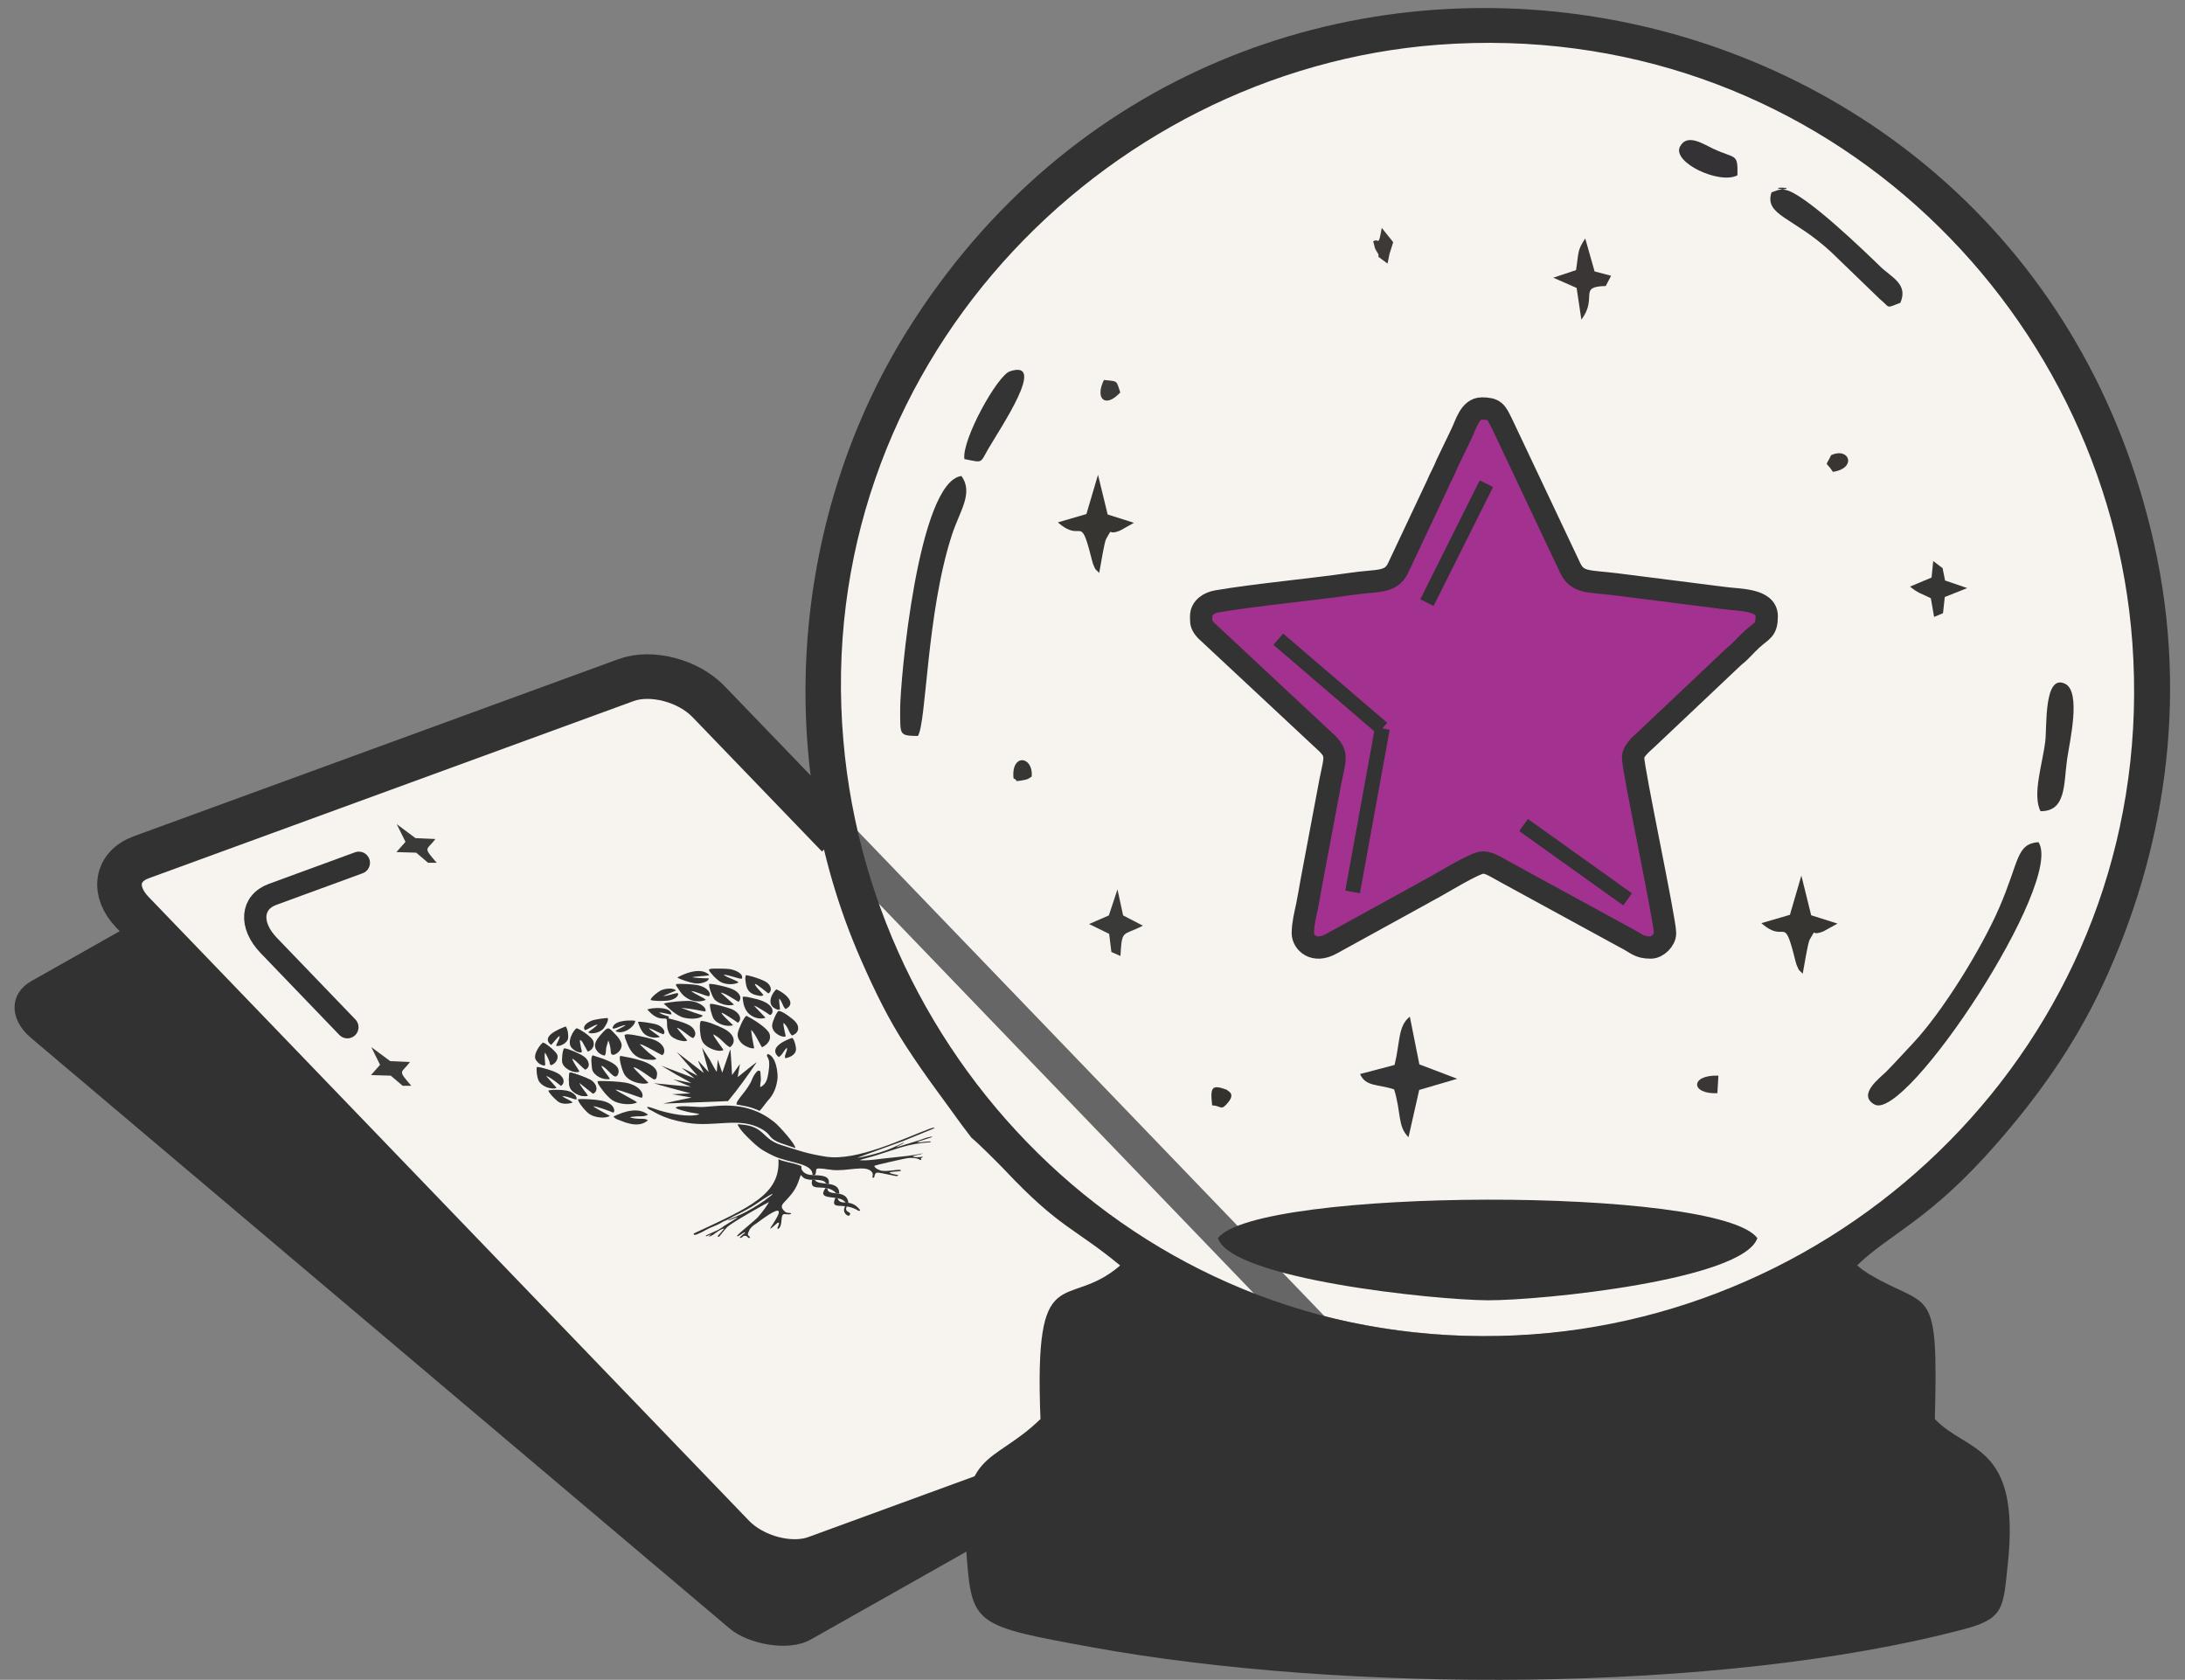
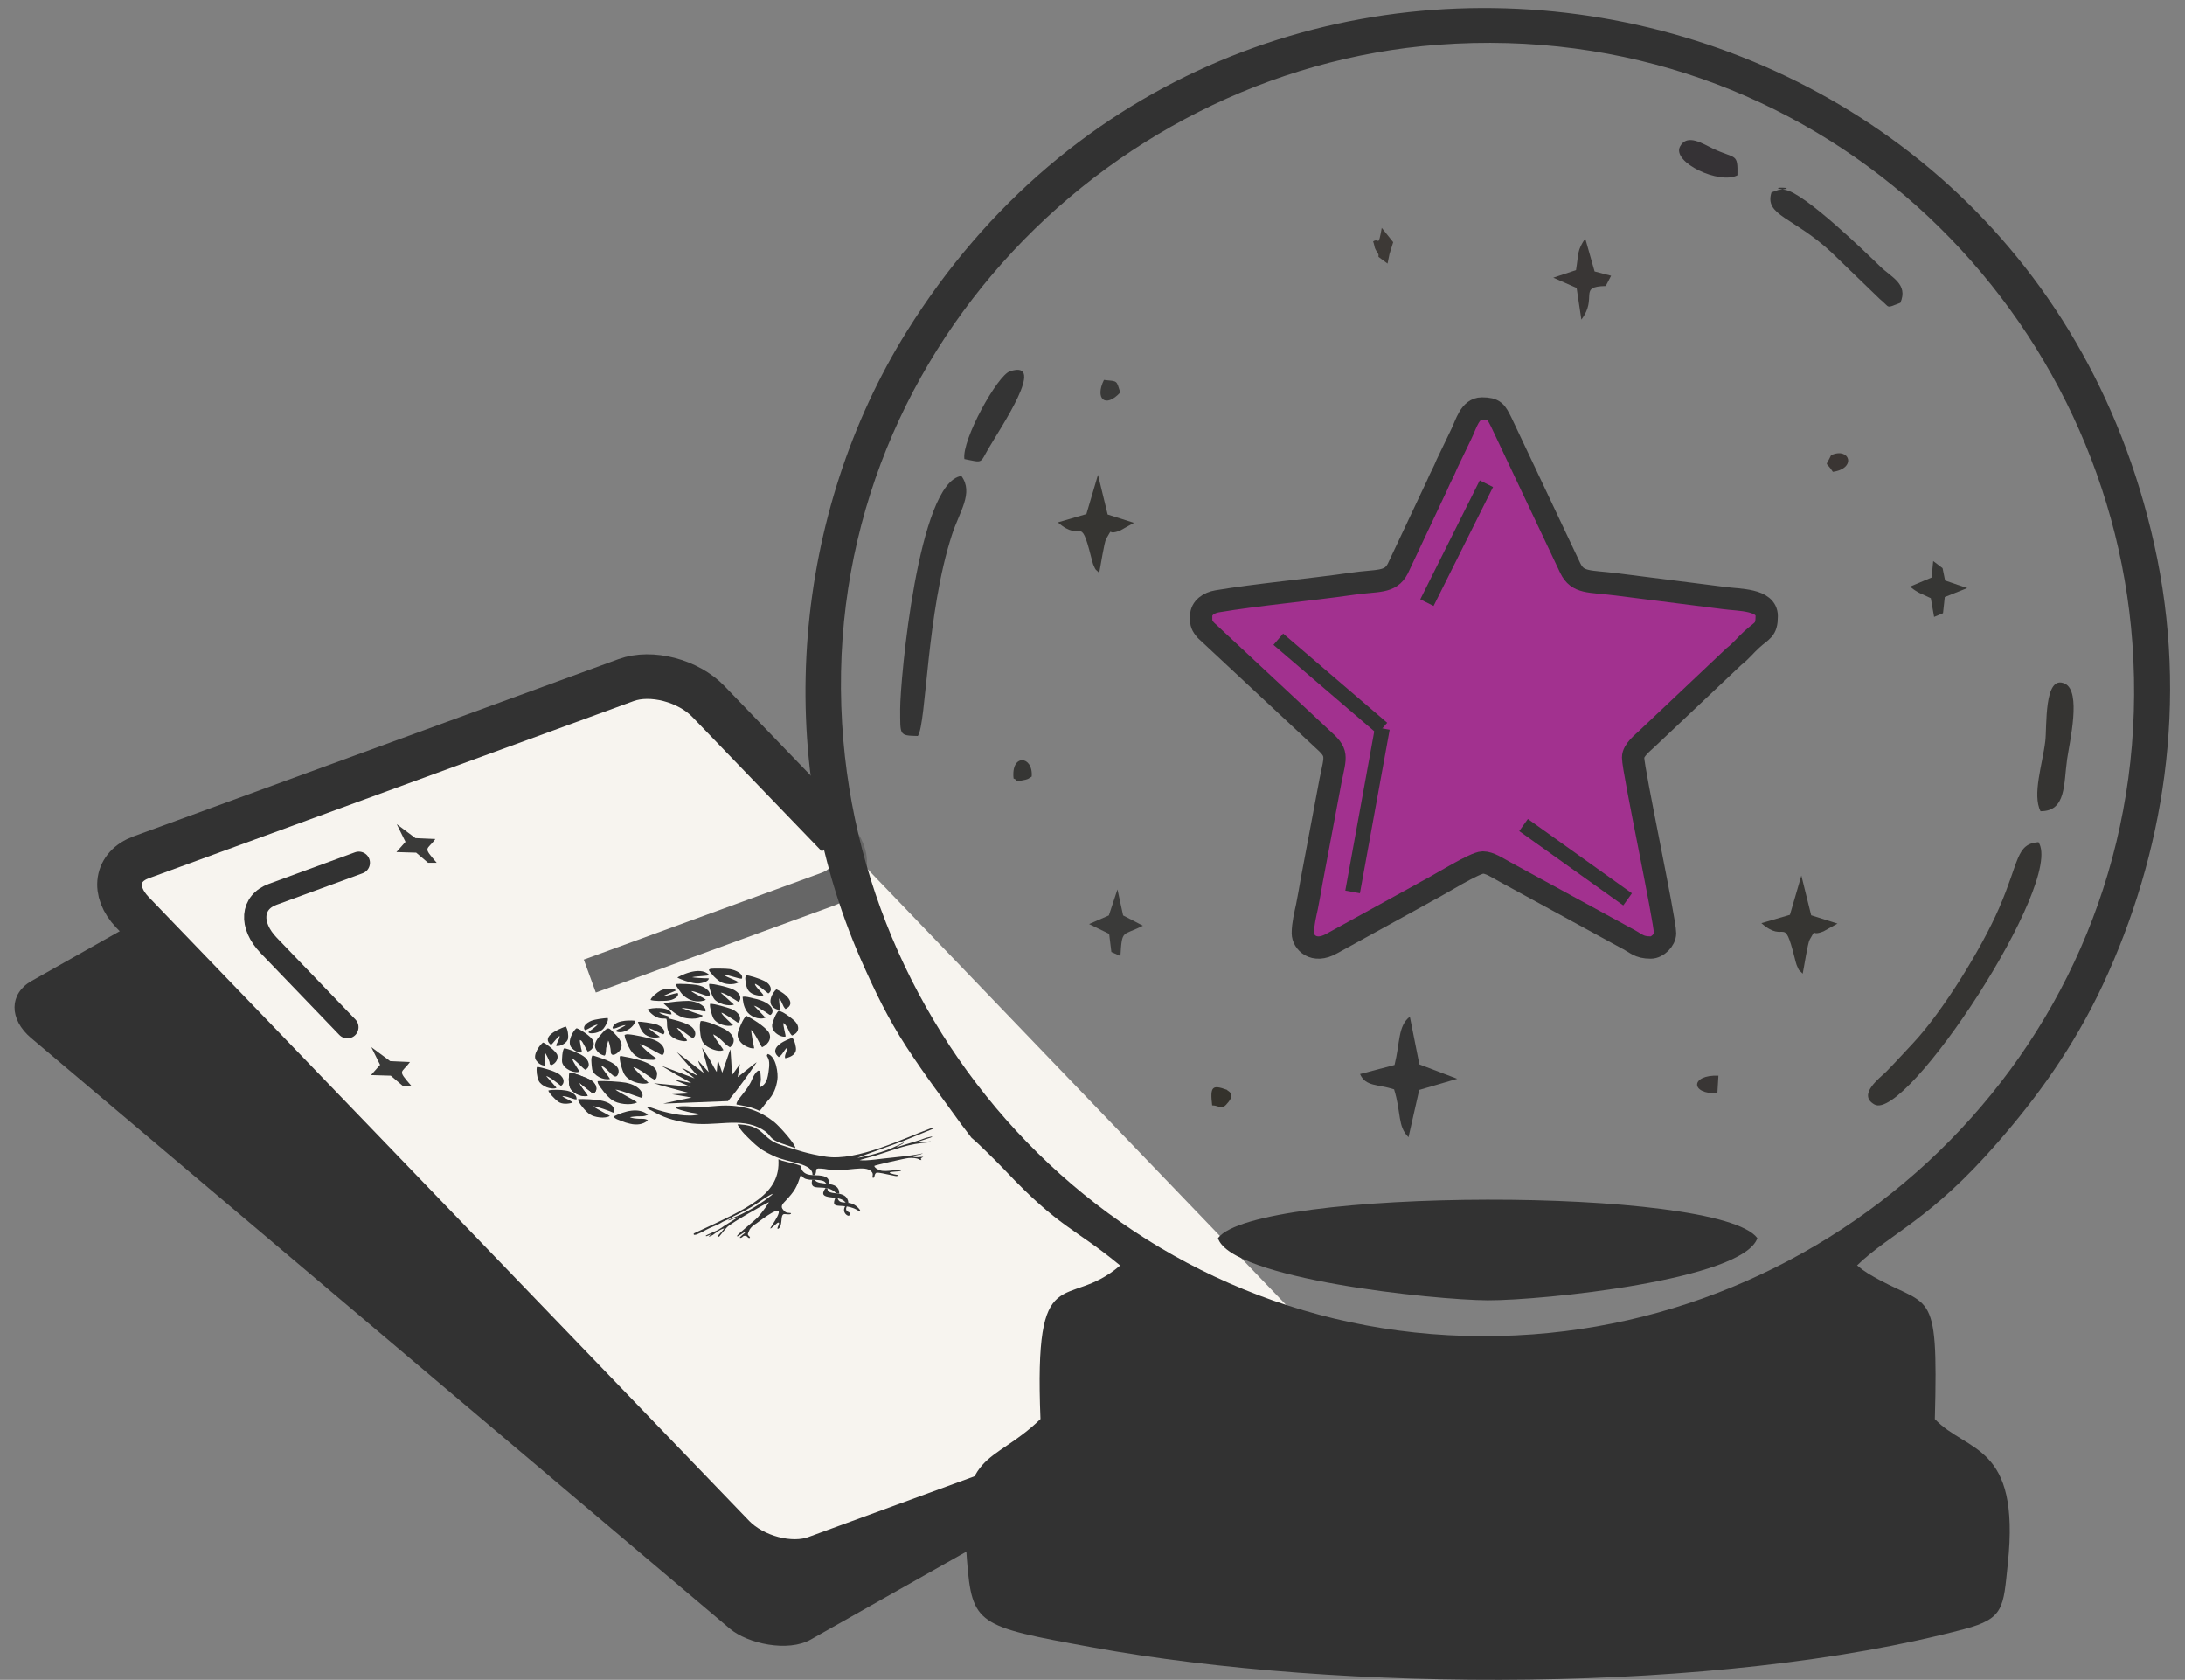
<svg xmlns="http://www.w3.org/2000/svg" xml:space="preserve" width="147px" height="113px" version="1.1" style="shape-rendering:geometricPrecision; text-rendering:geometricPrecision; image-rendering:optimizeQuality; fill-rule:evenodd; clip-rule:evenodd" viewBox="0 0 147 113">
  <rect x="0" y="0" width="147" height="113" fill="#808080" stroke="none" />
  <defs>
    <style type="text/css">
   
    .str5 {stroke:#333333;stroke-miterlimit:22.926}
    .str0 {stroke:#323232;stroke-width:2;stroke-miterlimit:22.926}
    .str2 {stroke:#666666;stroke-width:2.36;stroke-miterlimit:22.926}
    .str3 {stroke:#323232;stroke-width:3;stroke-miterlimit:22.926}
    .str4 {stroke:#333333;stroke-width:1.5;stroke-miterlimit:22.926}
    .str1 {stroke:#323232;stroke-width:1.5;stroke-linecap:round;stroke-miterlimit:22.926}
    .fil2 {fill:none}
    .fil0 {fill:#323232}
    .fil16 {fill:#333333}
    .fil14 {fill:#34322C}
    .fil6 {fill:#343434}
    .fil10 {fill:#353235}
    .fil7 {fill:#353432}
    .fil8 {fill:#353535}
    .fil9 {fill:#363532}
    .fil12 {fill:#363634}
    .fil11 {fill:#393635}
    .fil15 {fill:#3A3533}
    .fil3 {fill:#3A3A39}
    .fil13 {fill:#3D3936}
    .fil4 {fill:#9C9995}
    .fil17 {fill:#A2318F}
    .fil1 {fill:#F7F4EF}
    .fil5 {fill:#F7F4EF}
   
  </style>
  </defs>
  <g id="Layer_x0020_1">
    <g id="_2631108676048">
      <rect class="fil0 str0" transform="matrix(0.085 -0.048 0.084 0.071 -0.448 67.56)" width="394.13" height="622.01" rx="31.24" ry="31.24" />
      <rect class="fil1" transform="matrix(0.098 -0.036 0.073 0.076 6.43 58.794)" width="394.13" height="622.01" rx="31.24" ry="31.24" />
      <path class="fil2 str1" d="M23.37 69.1l-5.29 -5.5c-1.31,-1.36 -1.19,-2.91 0.27,-3.44l5.79 -2.12 -5.79 2.12 5.79 -2.12" />
      <path class="fil3" d="M27.09 73.04l0.58 0c-0.97,-1.12 -0.66,-0.81 -0.09,-1.6l-1.33 -0.06 -1.27 -0.94 0.59 1.19 -0.61 0.69 1.33 0.04 0.8 0.68z" />
      <path class="fil3" d="M28.8 58.04l0.58 0c-0.97,-1.12 -0.66,-0.81 -0.09,-1.6l-1.34 -0.06 -1.26 -0.94 0.59 1.19 -0.61 0.69 1.33 0.04 0.8 0.68z" />
    </g>
    <g id="_2631108682448">
-       <polygon class="fil4" points="74.19,71.38 73.23,71.04 " />
-       <ellipse class="fil5" cx="100" cy="46.19" rx="44.5" ry="43.69" />
      <path class="fil6" d="M64.88 30.88c1.26,0.25 1.04,0.31 1.6,-0.67 0.82,-1.42 4,-6.08 1.46,-5.23 -0.84,0.28 -3.24,4.6 -3.06,5.9z" />
      <path class="fil6" d="M60.56 47.69c0.01,1.79 -0.09,1.79 1.19,1.82 0.58,-0.85 0.58,-8.27 2.29,-13.52 0.51,-1.59 1.48,-2.82 0.64,-3.97 -2.91,0.39 -4.12,13.74 -4.12,15.67z" />
-       <path class="fil2 str2" d="M56.27 56.12l31.98 33.23c1.37,1.41 1.1,3.08 -0.59,3.7l-16 5.84" />
+       <path class="fil2 str2" d="M56.27 56.12c1.37,1.41 1.1,3.08 -0.59,3.7l-16 5.84" />
      <path class="fil0" d="M56.74 49.82c-2.17,-25.02 17.38,-45.11 40.02,-46.81 25.22,-1.88 45.04,17.38 46.7,40.25 1.8,24.93 -17.33,44.8 -40.32,46.5 -24.91,1.84 -44.44,-17.24 -46.4,-39.94zm7.96 25.85l0.66 0.87c0.4,0.31 1.77,1.68 2.21,2.14 3.76,3.99 4.67,3.87 7.79,6.45 -3.64,3.14 -5.8,-0.69 -5.36,10.33 -3.3,3.2 -5.53,1.96 -4.95,9.44 0.35,4.41 0.67,4.5 8.41,5.91 16.71,3.05 42.16,3.16 58.69,-1.22 2.7,-0.71 2.62,-1.45 2.93,-4.39 0.86,-8.13 -2.75,-7.46 -4.91,-9.74 0.25,-9.33 -0.34,-7.29 -4.47,-9.78 -0.08,-0.05 -0.32,-0.21 -0.39,-0.26l-0.37 -0.3c2.31,-2.22 4.91,-3.03 9.47,-8.28 2.58,-2.96 5.08,-6.36 7.06,-10.59 4.09,-8.76 5.82,-19.04 3.46,-29.63 -8.98,-40.34 -62.11,-49.31 -83.92,-14.33 -7.56,12.13 -9.2,28.38 -3.07,42.31 0.95,2.15 1.82,3.94 3.02,5.79 1.37,2.1 2.35,3.34 3.74,5.28z" />
      <path class="fil0" d="M81.94 83.29c0.88,2.75 14.56,4.16 18.15,4.18 3.68,0.01 17.18,-1.37 18.14,-4.18 -2.6,-3.51 -33.74,-3.39 -36.29,0z" />
      <path class="fil7" d="M137.14 56.65c-1.52,0.13 -1.27,1.27 -2.65,4.44 -1.2,2.76 -3.82,7 -5.81,9.11 -0.68,0.72 -1.1,1.2 -1.78,1.89 -0.42,0.42 -1.97,1.55 -0.79,2.21 2.13,1.19 12.81,-15 11.03,-17.65z" />
      <path class="fil6" d="M119.18 12.94c-0.5,1.56 1.47,1.65 4.03,4.03l3.26 3.15c0.74,0.6 0.35,0.64 1.38,0.25 0.55,-1.26 -0.6,-1.71 -1.35,-2.44 -0.91,-0.88 -5.12,-4.98 -6.41,-5.16 -1.53,-0.22 1.25,-0.17 -0.46,0.01l-0.45 0.16z" />
      <path class="fil7" d="M137.28 54.57c1.74,0.01 1.55,-1.83 1.79,-3.51 0.17,-1.17 0.97,-4.55 -0.15,-5.07 -1.43,-0.67 -1.2,2.94 -1.32,3.87 -0.18,1.53 -0.89,3.59 -0.32,4.71z" />
      <path class="fil8" d="M93.82 71.64l-2.32 0.61c0.38,0.86 1.18,0.67 2.29,1.03 0.49,1.57 0.22,2.48 0.97,3.22l0.72 -3.18 2.56 -0.75 -2.55 -0.97 -0.64 -3.21c-0.81,0.63 -0.65,1.74 -1.03,3.25z" />
      <path class="fil9" d="M73.09 34.58l-1.92 0.56c1.65,1.45 1.48,-0.67 2.24,2.34 0.03,0.1 0.1,0.39 0.13,0.47 0.21,0.5 0.15,0.3 0.41,0.59 0.09,-0.43 0.34,-2.07 0.47,-2.29 0.54,-0.9 -0.03,-0.17 0.94,-0.56l0.93 -0.52 -1.77 -0.56 -0.65 -2.67 -0.78 2.64z" />
      <path class="fil10" d="M116.89 11.79c0.03,-1.52 -0.11,-1.07 -1.64,-1.79 -0.68,-0.32 -1.74,-1.04 -2.22,-0.15 -0.58,1.07 2.67,2.59 3.86,1.94z" />
      <path class="fil11" d="M108.03 19.24l0.36 -0.69 -1.11 -0.29 -0.63 -2.22c-0.55,0.83 -0.43,0.93 -0.62,2.13l-1.53 0.51 1.57 0.69 0.32 2.13c1.13,-1.49 -0.26,-2.22 1.64,-2.26z" />
      <path class="fil3" d="M74.77 64.04l0.61 0.27c0.11,-1.85 0.13,-1.32 1.51,-2.04l-1.33 -0.69 -0.38 -1.75 -0.58 1.75 -1.33 0.58 1.35 0.66 0.15 1.22z" />
      <path class="fil12" d="M130.12 41.5l0.6 -0.25 0.12 -1.09 1.51 -0.6 -1.49 -0.51 -0.17 -0.83 -0.63 -0.48 -0.11 1.11 -1.45 0.61c0.21,0.15 0.19,0.18 0.6,0.41 0.15,0.08 0.59,0.26 0.8,0.37l0.22 1.26z" />
      <path class="fil13" d="M92.38 16.24c0.16,0.46 0.01,0.33 0.36,0.87l0 0.17 0.61 0.45 0.13 -0.64 0.25 -0.8 -0.77 -0.96c-0.25,1.39 -0.17,0.63 -0.58,0.91z" />
      <path class="fil14" d="M81.55 74.36c0.64,0.02 0.57,0.42 1.09,-0.22 0.49,-0.61 -0.06,-0.74 -0.1,-0.83 -0.99,-0.36 -1.14,-0.22 -0.99,1.05z" />
      <path class="fil3" d="M75.37 26.4c-0.28,-0.83 -0.14,-0.74 -1.1,-0.84 -0.62,1.25 0.08,1.94 1.1,0.84z" />
      <path class="fil12" d="M68.19 52.37c0.37,0.12 -0.07,0.23 0.51,0.14 0.53,-0.09 0.44,-0.11 0.71,-0.27 0.11,-1.42 -1.41,-1.56 -1.22,0.13z" />
      <path class="fil11" d="M115.54 73.54l0.07 -1.18c-1.9,-0.08 -1.9,1.26 -0.07,1.18z" />
      <path class="fil15" d="M123.19 30.62c-0.41,0.88 -0.39,0.32 0.12,1.12 1.62,-0.23 1.13,-1.69 -0.12,-1.12z" />
      <path class="fil9" d="M120.42 61.54l-1.92 0.56c1.65,1.45 1.48,-0.67 2.24,2.34 0.02,0.1 0.1,0.39 0.13,0.47 0.21,0.5 0.15,0.3 0.41,0.59 0.09,-0.43 0.34,-2.07 0.47,-2.29 0.54,-0.9 -0.03,-0.17 0.93,-0.56l0.94 -0.52 -1.77 -0.56 -0.66 -2.67 -0.77 2.64z" />
    </g>
    <g id="_2629918222256">
      <path class="fil16" d="M50.74 70.52l-0.12 -0.63c-0.03,-0.2 -0.08,-0.44 -0.08,-0.61 0.29,0.28 0.59,1 0.73,1.17 0.51,-0.24 0.67,-0.7 0.42,-1.05 -0.27,-0.37 -1.07,-0.87 -1.48,-1.07 -0.19,0.13 -0.54,0.95 -0.57,1.15 -0.04,0.21 0,0.4 0.21,0.65 0.12,0.13 0.23,0.2 0.4,0.28 0.15,0.07 0.32,0.13 0.49,0.11l0 0z" />
      <path class="fil16" d="M42.86 74.16c-0.09,-0.11 -1.19,-0.66 -1.46,-0.86 0.28,-0.01 1.58,0.52 1.77,0.55 0.19,-0.16 -0.03,-0.82 -1.08,-1.02 -0.37,-0.07 -1.5,-0.14 -1.89,-0.1l0.03 0.15c0.17,0.32 0.6,0.87 0.95,1.12 0.36,0.26 1.23,0.39 1.68,0.16l0 0z" />
      <path class="fil16" d="M43.63 72.84c-0.21,-0.22 -0.91,-0.86 -1.02,-1.05 0.33,0.04 1.07,0.66 1.4,0.83 0.03,-0.01 0.03,0 0.08,-0.03 0.05,-0.03 0.04,-0.02 0.06,-0.06 0.02,-0.03 0.04,-0.11 0.04,-0.15 0.19,-0.8 -1.27,-1.14 -2.23,-1.31 -0.14,-0.03 -0.13,-0.03 -0.24,-0.03 -0.11,0.17 0.17,1.05 0.28,1.22 0.15,0.26 0.45,0.45 0.74,0.54 0.2,0.07 0.65,0.16 0.89,0.04l0 0z" />
      <path class="fil16" d="M44.17 71.23c-0.19,-0.18 -0.39,-0.29 -0.58,-0.46 -0.19,-0.17 -0.37,-0.35 -0.55,-0.52 0.19,-0.04 1.26,0.63 1.52,0.73 0.24,-0.16 0.24,-0.79 -0.72,-1.09 -0.29,-0.09 -1.2,-0.29 -1.55,-0.31 -0.14,-0.01 -0.15,0 -0.27,0.04 0.02,0.09 0.02,0.19 0.06,0.28 0.04,0.11 0.08,0.2 0.12,0.3 0.23,0.56 0.56,1.08 1.51,1.09 0.21,0 0.25,0.04 0.46,-0.06l0 0z" />
      <path class="fil16" d="M44.83 68.53c0.05,0.09 0.05,0.36 0.05,0.46 0.01,0.19 0.05,0.31 0.13,0.5 0.09,0.21 0.28,0.34 0.53,0.44 0.13,0.05 0.39,0.11 0.51,0.11 0.21,0 0.17,-0.07 0.17,-0.07l-0.68 -0.82c0.17,-0.04 0.78,0.56 1.07,0.68 0.29,-0.14 0.22,-0.66 -0.33,-0.91 -0.47,-0.22 -0.89,-0.3 -1.32,-0.42 0.01,-0.03 0.06,-0.05 0.04,-0.12 -0.16,-0.05 -0.51,-0.15 -0.66,-0.26 0.29,-0.03 0.64,0.15 0.84,0.11 -0.05,-0.55 -1.37,-0.45 -1.63,-0.32 0.66,0.74 0.97,0.57 1.28,0.62l0 0z" />
      <path class="fil16" d="M47.27 68.34c-0.01,-0.04 0.02,-0.01 -0.04,-0.05l-0.28 -0.09c-0.4,-0.12 -0.83,-0.31 -1.1,-0.39 0.12,-0.02 0.97,0.11 1.18,0.16 0.08,0.01 0.11,0.02 0.19,0.04l0.24 0.03 0.01 -0.11c-0.07,-0.32 -0.69,-0.6 -1.16,-0.6 -0.41,0 -1.24,0.06 -1.66,0.18 0.35,0.32 0.77,0.73 1.23,0.91 0.31,0.12 1.09,0.19 1.39,-0.08z" />
      <path class="fil16" d="M40.68 71.01c0.1,-0.09 0.08,-0.38 0.1,-0.51l0.14 -0.5c0.08,0.11 0.17,0.56 0.17,0.71 0,0.09 0,0.15 0.07,0.22 0.19,0.15 0.83,-0.34 0.62,-0.81 -0.08,-0.19 -0.18,-0.34 -0.38,-0.54 -0.5,-0.52 -0.46,-0.57 -1.04,0.09 -0.23,0.27 -0.45,0.61 -0.26,0.93 0.12,0.2 0.31,0.36 0.58,0.41l0 0z" />
      <path class="fil16" d="M52.85 69.73c0.03,-0.09 -0.2,-0.79 -0.13,-0.92 0.36,0.34 0.29,0.57 0.56,0.85 0.48,-0.17 0.57,-0.61 0.16,-1 -0.18,-0.17 -0.78,-0.64 -1.06,-0.66 -0.17,0.14 -0.4,0.72 -0.43,0.93 -0.02,0.15 0.02,0.33 0.19,0.51 0.18,0.18 0.48,0.34 0.71,0.29l0 0z" />
      <path class="fil16" d="M41.03 75.07c-0.07,-0.05 -0.4,-0.22 -0.54,-0.3 -0.2,-0.11 -0.39,-0.21 -0.58,-0.35 0.22,-0.01 1.16,0.34 1.35,0.43 0.08,-0.08 0.08,-0.13 0.05,-0.24 -0.09,-0.32 -0.46,-0.5 -0.9,-0.58 -0.31,-0.06 -1.2,-0.13 -1.53,-0.08 0.01,0.21 0.54,0.85 0.8,1.01 0.32,0.21 1.02,0.31 1.35,0.11l0 0z" />
      <path class="fil16" d="M39.54 73.71c-0.1,-0.19 -0.57,-0.71 -0.56,-0.87l0.92 0.73c0.38,-0.19 0.24,-0.7 -0.2,-0.94 -0.26,-0.13 -1.1,-0.47 -1.37,-0.48 -0.08,0.22 -0.08,0.69 0,0.96 0.12,0.41 0.82,0.73 1.21,0.6l0 0z" />
      <path class="fil16" d="M38.98 72.09c-0.02,-0.1 -0.46,-0.67 -0.48,-0.88 0.33,0.19 0.55,0.51 0.87,0.75 0.39,-0.17 0.28,-0.66 -0.13,-0.92 -0.22,-0.15 -1.02,-0.51 -1.28,-0.52 -0.13,0.09 -0.17,0.81 -0.14,0.94 0.11,0.47 0.85,0.77 1.16,0.63l0 0z" />
      <path class="fil16" d="M51.5 68.46l-0.78 -0.81c0.19,0.05 0.37,0.18 0.54,0.28 0.08,0.05 0.17,0.1 0.26,0.16l0.2 0.14c0.09,0.05 0.02,0.02 0.1,0.05 0.29,-0.13 0.31,-0.83 -1.13,-1.12 -0.28,-0.06 -0.52,-0.15 -0.73,-0.1 0.03,0.3 0.05,0.6 0.26,0.94 0.22,0.36 0.81,0.64 1.28,0.46l0 0z" />
      <path class="fil16" d="M49.38 67.58l-0.89 -0.8c0.22,-0.02 0.96,0.48 1.18,0.61 0.23,-0.14 0.24,-0.62 -0.52,-0.9 -0.26,-0.1 -1.18,-0.33 -1.44,-0.3 -0.03,0.21 0.16,0.75 0.33,1 0.24,0.34 1,0.53 1.34,0.39l0 0z" />
      <path class="fil16" d="M49.32 68.97c-0.16,-0.18 -0.79,-0.72 -0.78,-0.85 0.21,0.07 0.92,0.54 1.1,0.68 0.32,-0.23 0.12,-0.71 -0.45,-0.93 -0.24,-0.09 -1.18,-0.37 -1.42,-0.34 -0.04,0.2 0.1,0.73 0.23,0.98 0.23,0.39 0.92,0.59 1.32,0.46l0 0z" />
      <path class="fil16" d="M41.04 72.58c-0.14,-0.24 -0.53,-0.67 -0.59,-0.89 0.49,0.17 0.9,1.09 1.13,0.57 0.3,-0.71 -1.04,-1.04 -1.71,-1.27 -0.1,0.1 -0.09,0.32 -0.08,0.46 0.01,0.16 0.02,0.32 0.05,0.49 0.09,0.41 0.75,0.75 1.2,0.64l0 0z" />
      <path class="fil16" d="M47.49 67.26c-0.21,-0.19 -0.7,-0.36 -0.99,-0.59 0.26,0 0.93,0.32 1.19,0.35 0.2,-0.15 -0.05,-0.62 -0.81,-0.76 -0.28,-0.05 -1.11,-0.1 -1.4,-0.06 0,0.01 -0.01,0.01 0,0.02 0.02,0.03 -0.04,0.03 0.08,0.19 0.18,0.25 0.29,0.5 0.64,0.72 0.33,0.23 0.86,0.32 1.29,0.13l0 0z" />
      <path class="fil16" d="M39.12 70.8c0.06,-0.12 -0.03,-0.22 -0.05,-0.42 -0.01,-0.1 -0.08,-0.35 -0.05,-0.42 0.1,0.03 0.14,0.1 0.17,0.15l0.35 0.63c0.42,-0.13 0.48,-0.54 0.34,-0.78 -0.15,-0.25 -0.8,-0.7 -1.08,-0.79 -0.2,0.08 -0.71,0.94 -0.33,1.33 0.16,0.17 0.41,0.32 0.65,0.3l0 0z" />
      <path class="fil16" d="M37.44 73.17l-0.69 -0.78c0.15,-0.01 0.86,0.54 0.99,0.66 0.34,-0.23 0.17,-0.69 -0.32,-0.9 -0.18,-0.09 -0.41,-0.17 -0.62,-0.23 -0.16,-0.04 -0.51,-0.16 -0.68,-0.14 -0.05,0.19 0,0.67 0.12,0.92 0.09,0.19 0.3,0.34 0.54,0.44 0.16,0.06 0.52,0.14 0.66,0.03l0 0z" />
      <path class="fil16" d="M49.69 66.09c-0.13,-0.15 -0.79,-0.33 -1.01,-0.52 0.34,0 0.98,0.28 1.23,0.27 0.13,-0.33 -0.4,-0.58 -0.81,-0.65 -0.26,-0.04 -1.15,-0.04 -1.27,-0.02 -0.22,0.05 -0.15,0.11 0.1,0.4 0.1,0.14 0.38,0.38 0.52,0.47 0.3,0.18 0.87,0.24 1.24,0.05z" />
      <path class="fil16" d="M36.64 71.69c0.06,-0.07 0.04,-0.13 0.03,-0.21 -0.01,-0.16 -0.05,-0.52 -0.01,-0.66 0.06,0.02 0.29,0.53 0.31,0.61 0.05,0.14 -0.06,0.09 0.11,0.23 0.38,-0.15 0.49,-0.5 0.41,-0.71 -0.08,-0.21 -0.7,-0.73 -0.95,-0.82 -0.15,0.07 -0.75,0.83 -0.47,1.2 0.15,0.21 0.32,0.32 0.57,0.36l0 0z" />
      <path class="fil16" d="M52.47 67.91c0.02,-0.08 -0.07,-0.5 -0.05,-0.74 0.22,0.22 0.21,0.5 0.43,0.71 0.79,-0.39 -0.03,-1.07 -0.62,-1.33 -0.25,0.21 -0.73,1 -0.04,1.32 0.11,0.05 0.18,0.06 0.28,0.04l0 0z" />
      <path class="fil16" d="M44.4 69.75c-0.16,-0.13 -0.72,-0.48 -0.74,-0.59 0.34,0.11 0.66,0.32 0.97,0.42 0.2,-0.16 -0.03,-0.57 -0.58,-0.7 -0.2,-0.04 -0.93,-0.18 -1.13,-0.14 0.06,0.2 0.18,0.55 0.39,0.77 0.25,0.27 0.75,0.36 1.09,0.24z" />
      <path class="fil16" d="M37.07 70.29c0.14,-0.1 0.35,-0.44 0.58,-0.61 0.02,0.24 -0.24,0.52 -0.23,0.68 0.26,0.05 0.75,-0.19 0.8,-0.51 0.03,-0.16 -0.01,-0.62 -0.16,-0.8 -0.69,0.26 -1.64,0.72 -0.99,1.24l0 0z" />
      <path class="fil16" d="M45.57 65.76c0.22,0.14 0.84,0.33 1.08,0.37 0.18,0.03 0.33,0.05 0.55,0 0.11,-0.02 0.22,-0.06 0.32,-0.11 0.01,-0.01 0.1,-0.07 0.11,-0.08l0.07 -0.11c-0.12,-0.03 -0.02,-0.01 -0.14,-0.02 0,0 -0.11,0 -0.15,0 -0.2,-0.01 -0.68,-0.03 -0.85,-0.07 0.42,-0.09 1.02,-0.07 1.16,-0.15 -0.66,-0.69 -2.14,0.15 -2.15,0.17l0 0z" />
      <path class="fil16" d="M43.77 67.27c0.24,0.08 0.77,0.07 1.07,0.05 0.52,-0.03 0.89,-0.33 0.75,-0.52 -0.27,0.03 -0.71,0.21 -0.97,0.2l0.86 -0.37c-0.2,-0.21 -0.78,-0.13 -1.05,0.01 -0.2,0.11 -0.65,0.46 -0.66,0.63l0 0z" />
      <path class="fil16" d="M39.36 69.3c0.28,-0.09 0.57,-0.34 0.85,-0.38 -0.07,0.09 -0.19,0.17 -0.28,0.25 -0.07,0.06 -0.3,0.21 -0.35,0.27 0.08,0.06 0.09,0.07 0.24,0.07 0.34,0 0.65,-0.16 0.79,-0.33 0.11,-0.14 0.37,-0.55 0.27,-0.7 -0.27,0.02 -0.83,0.08 -1.1,0.19 -0.34,0.14 -0.62,0.41 -0.42,0.63l0 0z" />
      <path class="fil16" d="M38.53 74.17c-0.2,-0.19 -0.49,-0.26 -0.7,-0.43 0.2,-0.02 0.49,0.1 0.69,0.16 0.17,0.05 0.14,0.06 0.28,0.05 -0.03,-0.16 0,-0.22 -0.25,-0.41 -0.16,-0.11 -0.32,-0.16 -0.53,-0.19 -0.23,-0.04 -0.9,-0.07 -1.13,0.01 0.04,0.17 0.41,0.55 0.65,0.74 0.27,0.2 0.68,0.17 0.99,0.07l0 0z" />
      <path class="fil16" d="M41.25 69.2c0.29,-0.03 0.56,-0.23 0.84,-0.24 -0.07,0.07 -0.23,0.14 -0.34,0.2 -0.1,0.05 -0.29,0.14 -0.34,0.2 0.49,0.29 1.3,-0.29 1.33,-0.69 -0.11,-0.03 -1.26,-0.1 -1.49,0.37 -0.04,0.09 -0.06,0.07 0,0.16l0 0z" />
      <path class="fil16" d="M52.39 71.11c0.25,-0.14 0.33,-0.43 0.55,-0.63 0.06,0.23 -0.21,0.51 -0.11,0.71 0.49,-0.1 0.71,-0.34 0.72,-0.58 0.02,-0.15 -0.09,-0.64 -0.24,-0.79 -0.25,0.06 -1.72,0.62 -0.92,1.29z" />
      <path class="fil16" d="M43.59 75.36c-0.19,-0.13 -0.39,-0.09 -0.6,-0.1 -0.19,-0.01 -0.48,-0.03 -0.61,-0.11 0.81,-0.13 0.78,0.03 1.22,-0.16 -0.63,-0.52 -1.55,-0.26 -2.33,0.12 0.14,0.18 0.3,0.2 0.52,0.29 0.24,0.1 0.36,0.14 0.59,0.19 0.44,0.11 0.9,0.06 1.21,-0.23l0 0z" />
      <path class="fil16" d="M48.67 70.64c-0.03,-0.12 -0.69,-0.9 -0.68,-1.06 0.6,0.31 0.66,0.61 1.12,0.87 0.44,-0.33 0.3,-0.88 -0.39,-1.24 -0.31,-0.16 -1.26,-0.58 -1.58,-0.52 -0.11,0.21 -0.04,0.95 0.05,1.21 0.06,0.2 0.21,0.41 0.51,0.57 0.3,0.17 0.73,0.29 0.97,0.17z" />
      <path class="fil16" d="M39.54 73.71c-0.1,-0.19 -0.57,-0.71 -0.56,-0.87l0.92 0.73c0.38,-0.19 0.24,-0.7 -0.2,-0.94 -0.26,-0.13 -1.1,-0.47 -1.37,-0.48 -0.08,0.22 -0.08,0.69 0,0.96 0.12,0.41 0.82,0.73 1.21,0.6l0 0z" />
      <path class="fil16" d="M51.36 66.95c-0.07,-0.16 -0.64,-0.66 -0.56,-0.77 0.23,0.1 0.66,0.47 0.89,0.65 0.31,-0.18 0.18,-0.62 -0.25,-0.83 -0.29,-0.15 -0.99,-0.38 -1.26,-0.4 -0.01,0.01 -0.02,0.01 -0.01,0.02l-0.03 0.18c0,0.07 0.01,0.14 0.02,0.22 0.05,0.41 0.13,0.84 0.86,0.95 0.14,0.03 0.21,0.05 0.34,-0.02l0 0z" />
      <path id="Sol" class="fil16" d="M45.53 70.77l1.82 1.41c-0.05,-0.12 -0.41,-0.77 -0.37,-0.82l0.7 0.76 -0.45 -1.65 0.52 0.81c0.08,0.14 0.4,0.76 0.47,0.82l0.07 -0.82 0.3 0.88 0.54 -1.57c0.04,0.05 0.1,1.51 0.12,1.73l0.53 -0.74 -0.15 0.88c0.13,-0.11 1.32,-1.07 1.27,-0.99 -0.55,0.82 -1.27,1.82 -1.92,2.6l-4.34 0.17c-0.13,0.01 1.68,-0.37 1.89,-0.41l-1.32 -0.22 1.25 -0.06c-0.31,-0.08 -2.41,-0.64 -2.47,-0.68l2.48 0.24 -1.18 -0.5 1.22 0.25c-0.07,-0.06 -0.85,-0.48 -1.03,-0.58l-0.99 -0.59 2.24 0.85 -0.85 -0.69c0.07,-0.01 0.9,0.44 1.05,0.52l-1.4 -1.6 0 0z" />
      <path class="fil16" d="M54.66 79.05l0.17 0c0.2,-0.37 -0.17,-0.51 0.63,-0.42 0.1,0.01 0.15,0.02 0.25,0.04 0.07,0 0.06,0 0.12,0.01 0.07,0.01 0.04,0.01 0.14,0.02 1.04,0.11 2.22,-0.34 2.65,0.1 0.22,0.21 -0.02,0.41 0.12,0.43 0.14,0.02 0.04,-0.23 0.22,-0.34 0.21,-0.03 0.55,0.08 1.1,0.18 0.19,0.04 0.29,0.08 0.37,0 -0.01,-0.06 -0.13,-0.01 -0.54,-0.15 -0.21,-0.13 0.72,-0.09 0.72,-0.17 0.03,-0.18 -1.01,0.14 -1.42,-0.03 -0.16,-0.06 -0.34,-0.16 -0.37,-0.29 0.01,-0.04 2.11,-0.52 2.31,-0.53 0.22,-0.02 0.55,-0.01 0.72,0.1 0.06,0.04 0.09,0.04 0.15,0.03 -0.09,-0.08 -0.04,-0.14 0.09,-0.19 0,0 0.02,-0.01 0.02,-0.01 0,0 -0.01,0 -0.01,-0.01 -0.24,0 -0.5,0.08 -0.7,-0.04 0.15,-0.04 0.23,-0.07 0.35,-0.09 0.07,-0.02 0.12,-0.03 0.19,-0.04l0.16 -0.07c-0.3,0.07 -0.75,0.14 -1.06,0.18l-1.09 0.12c-0.52,0.04 -1.7,0.24 -2.12,0.16 0.36,-0.12 0.78,-0.21 1.18,-0.34 1.33,-0.41 2.08,-0.77 3.56,-0.86 0.07,-0.06 0.08,0 0.03,-0.06l-0.43 0.03c-0.25,0.02 -0.22,0.07 -0.47,0.01l0.93 -0.3c0.3,-0.15 -0.2,0 -0.32,0.02 -0.14,0.04 -0.26,0.1 -0.39,0.14l-1.62 0.5c0.08,-0.1 0.53,-0.25 0.51,-0.33 0.01,0 -0.35,0.18 -0.83,0.39 -0.86,0.38 -2.3,0.67 -2.31,0.65 -0.01,-0.02 3.11,-1.13 3.11,-1.14 0.02,-0.01 1.75,-0.71 1.93,-0.79 0.32,-0.13 0.12,-0.13 -0.11,-0.05 -1.75,0.64 -4.92,2.22 -7.03,1.9 -1.28,-0.2 -1.89,-0.43 -3.03,-0.79 -1.32,-0.42 -1.07,-1.27 -2.74,-1.38 -0.16,-0.01 -0.05,-0.03 -0.18,0.01 0.25,0.46 0.57,0.75 1.04,1.2 0.52,0.48 0.79,0.62 1.39,0.91 1.03,0.49 2.67,0.47 2.61,1.29l0 0z" />
      <path class="fil16" d="M51.69 71.22c0.13,0.25 0.02,0.89 -0.03,1.15 -0.05,0.25 -0.14,0.58 -0.5,0.76 -0.05,-0.07 0.03,-0.41 0.03,-0.52 0,-0.18 -0.03,-0.38 -0.04,-0.54 -0.04,-0.04 -0.09,-0.05 -0.14,-0.05 -0.19,0.11 -0.36,0.44 -0.41,0.58 -0.3,0.77 -1.1,1.41 -1.05,1.7 0.26,0.06 0.57,0.09 0.89,0.18 0.2,0.06 0.44,0.14 0.66,0.25 0.08,-0.05 0.41,-0.52 0.56,-0.69 0.41,-0.44 0.56,-0.89 0.64,-1.4 0.06,-0.38 -0.06,-1.56 -0.64,-1.74 -0.14,0.12 -0.01,0.18 0.03,0.32l0 0z" />
      <path class="fil16" d="M56.46 80.3c0.03,-0.97 -1.41,-0.47 -1.65,-0.94l-0.17 0c-0.22,0.94 0.92,0.15 1.62,0.91l0.2 0.03 0 0z" />
      <path class="fil16" d="M57.87 81.41c-0.65,-0.88 -1.36,-0.21 -1.52,-0.82l-0.14 -0.03c-0.41,0.94 0.53,0.24 1.55,0.89 0.02,0.01 0.1,0.01 0.11,-0.04z" />
      <path class="fil16" d="M46.73 82.95c-0.1,0.04 -0.07,0.1 -0.02,0.12 0.03,0 0.05,0 0.07,-0.01 0.03,0 0.07,-0.01 0.1,-0.02 0.26,-0.11 0.42,-0.19 0.63,-0.31 0.29,-0.17 0.77,-0.31 1.05,-0.5 0.12,-0.08 0.22,-0.1 0.36,-0.17 0.25,-0.11 0.34,-0.21 0.64,-0.34 0.34,-0.16 0.97,-0.5 1.25,-0.69 0.29,-0.19 0.85,-0.59 1.16,-0.72 -0.01,0.05 0.01,0.01 -0.03,0.06 -0.03,0.04 -0.03,0.03 -0.08,0.07l-0.47 0.35c-0.39,0.29 -1.06,0.68 -1.53,0.9 -0.02,0.01 -1.26,0.52 -0.77,0.39 0.19,-0.07 0.68,-0.29 0.49,-0.15l-0.88 0.55c-0.09,0.07 -0.15,0.11 -0.28,0.19 -0.12,0.1 -0.93,0.42 -0.94,0.45 0,0 0.01,0 0.02,0.04 0.02,0.02 0.24,-0.09 0.36,-0.14l-0.16 0.14c-0.02,0.04 0.01,0.04 0.14,-0.02 0.01,0 0.11,-0.06 0.13,-0.07 0.18,-0.13 0.53,-0.41 0.76,-0.43 -0.07,0.09 -0.39,0.46 -0.46,0.52 0.13,0.07 0.01,0.06 0.13,0.01 0.17,-0.2 0.31,-0.4 0.52,-0.62 0.34,-0.33 2.71,-1.65 2.78,-1.67 0.14,-0.09 -0.47,0.74 -0.71,1 -0.22,0.24 -1.4,1.17 -1.4,1.26 -0.03,0.15 0.44,-0.27 0.52,-0.24 0.05,0.02 -0.02,0.07 -0.16,0.17 -0.07,0.05 -0.16,0.15 -0.18,0.18 0.02,0.06 0.13,0 0.17,-0.03 0.05,-0.05 0.09,-0.11 0.25,-0.08 0.07,0.01 0.12,0.13 0.2,0.14 0.07,0.01 0.09,-0.03 0.04,-0.09 -0.19,-0.17 -0.12,-0.17 0.01,-0.49 0.13,-0.18 0.22,-0.26 0.45,-0.4 2.54,-1.92 1.15,-0.06 0.94,0.31 -0.03,0.16 0.44,-0.36 0.51,-0.36 0.22,-0.05 -0.14,0.4 0,0.42 0.35,-0.16 0.14,-0.9 0.38,-0.99 0.05,-0.04 0.44,0.07 0.5,-0.04 0,-0.09 -0.2,0 -0.38,-0.11 -0.39,-0.32 -0.25,-0.48 -0.01,-0.73 0.65,-0.69 0.78,-0.94 1.04,-1.76 0.24,0.26 0.28,0.26 0.6,0.32 1.29,-0.01 0.93,0.22 1.18,0.27l0.11 0.02c0.01,-0.11 0.06,-0.38 -0.26,-0.5 -0.53,-0.2 -1.17,0.06 -1.51,-0.39 -0.14,-0.18 -0.02,-0.3 -0.1,-0.33 -0.37,-0.15 -0.69,-0.2 -1,-0.28 -0.24,-0.06 -0.3,-0.07 -0.52,-0.17 0.15,2.35 -1.9,3.23 -5.64,4.97l0 0z" />
      <path class="fil16" d="M43.84 74.71c0.78,0.46 1.4,0.65 2.37,0.82 1.9,0.32 3.54,-0.44 5.05,0.43 0.67,0.39 0.39,0.53 1.05,0.85 0.22,0.1 0.96,0.34 1.2,0.42 0.01,-0.26 -1.07,-1.47 -1.42,-1.75 -0.9,-0.72 -1.94,-1.11 -3.29,-1.11 -0.35,0 -0.77,0.04 -1.13,0.07 -0.18,0.02 -0.4,0.03 -0.56,0.03 -0.35,0 -1.51,-0.15 -1.66,0.05 0.12,0.08 0.24,0.12 0.38,0.16 0.17,0.04 0.27,0.07 0.42,0.11 0.33,0.09 0.65,0.09 0.81,0.17 -0.76,0.22 -1.96,-0.04 -2.76,-0.28 -0.21,-0.07 -0.72,-0.27 -0.75,-0.21 -0.05,0.05 0.15,0.19 0.29,0.24l0 0z" />
      <path class="fil16" d="M55.54 79.92c0,0.01 0.01,-0.01 0,0 -0.67,0.93 1,0.38 1.34,0.98l0.2 0.02c-0.1,-0.99 -1.45,-0.38 -1.41,-0.98 0,-0.01 0,0.01 0,0l-0.13 -0.02 0 0z" />
      <path class="fil16" d="M56.86 81.14c0,0 -0.13,0.2 -0.05,0.4 0.08,0.19 0.27,0.28 0.32,0.23 0.04,-0.05 0.17,-0.14 -0.07,-0.25 -0.15,-0.07 -0.17,-0.2 -0.09,-0.37l-0.11 -0.01 0 0z" />
    </g>
    <path class="fil2 str3" d="M68.59 99.8l-13.7 5.01c-1.69,0.62 -4.19,-0.04 -5.56,-1.45l-40.42 -41.99c-1.36,-1.42 -1.1,-3.08 0.59,-3.7l32.62 -11.92c1.69,-0.62 4.19,0.03 5.55,1.45l8.71 9.04" />
    <g id="_2629918205104">
      <path class="fil17 str4" d="M80.81 41.45l0 0.04 0 0.13c0,0.3 0.03,0.45 0.32,0.78l7.8 7.28c1.12,0.99 0.93,1.12 0.58,2.85l-1.27 6.75c-0.09,0.56 -0.2,1.12 -0.31,1.7 -0.11,0.52 -0.28,1.19 -0.28,1.8 0,0.58 0.72,1.39 1.95,0.69l6 -3.3c0.23,-0.13 0.42,-0.24 0.67,-0.37 0.6,-0.31 2.96,-1.78 3.49,-1.78 0.46,0 0.98,0.36 1.46,0.62l8.08 4.41c0.82,0.41 0.92,0.69 1.76,0.69 0.45,0 0.96,-0.51 0.96,-0.96 0,-0.9 -2.15,-10.96 -2.15,-11.82 0,-0.5 0.65,-0.99 0.95,-1.28l5.84 -5.52c0.47,-0.36 0.76,-0.75 1.18,-1.13 0.7,-0.65 1.02,-0.6 1.02,-1.58 0,-1.15 -1.86,-1.08 -2.87,-1.22l-7.25 -0.92c-1.84,-0.23 -2.59,-0.07 -3.09,-1.08l-4.63 -9.79c-0.37,-0.74 -0.46,-0.96 -1.33,-0.96 -0.8,0 -1.06,1.07 -1.36,1.68l-0.99 2.06c-0.22,0.55 -0.43,0.88 -0.66,1.43l-2.64 5.6c-0.51,0.99 -1.38,0.77 -3.07,1.02 -2.84,0.41 -6.42,0.73 -9.08,1.18 -0.55,0.09 -1.08,0.43 -1.08,1z" />
    </g>
    <line class="fil2 str5" x1="109.5" y1="60.5" x2="102.5" y2="55.5" />
    <line class="fil2 str5" x1="93" y1="49" x2="86" y2="43" />
    <line class="fil2 str5" x1="91" y1="60" x2="93" y2="49" />
    <line class="fil2 str5" x1="96" y1="40.54" x2="100" y2="32.54" />
  </g>
</svg>